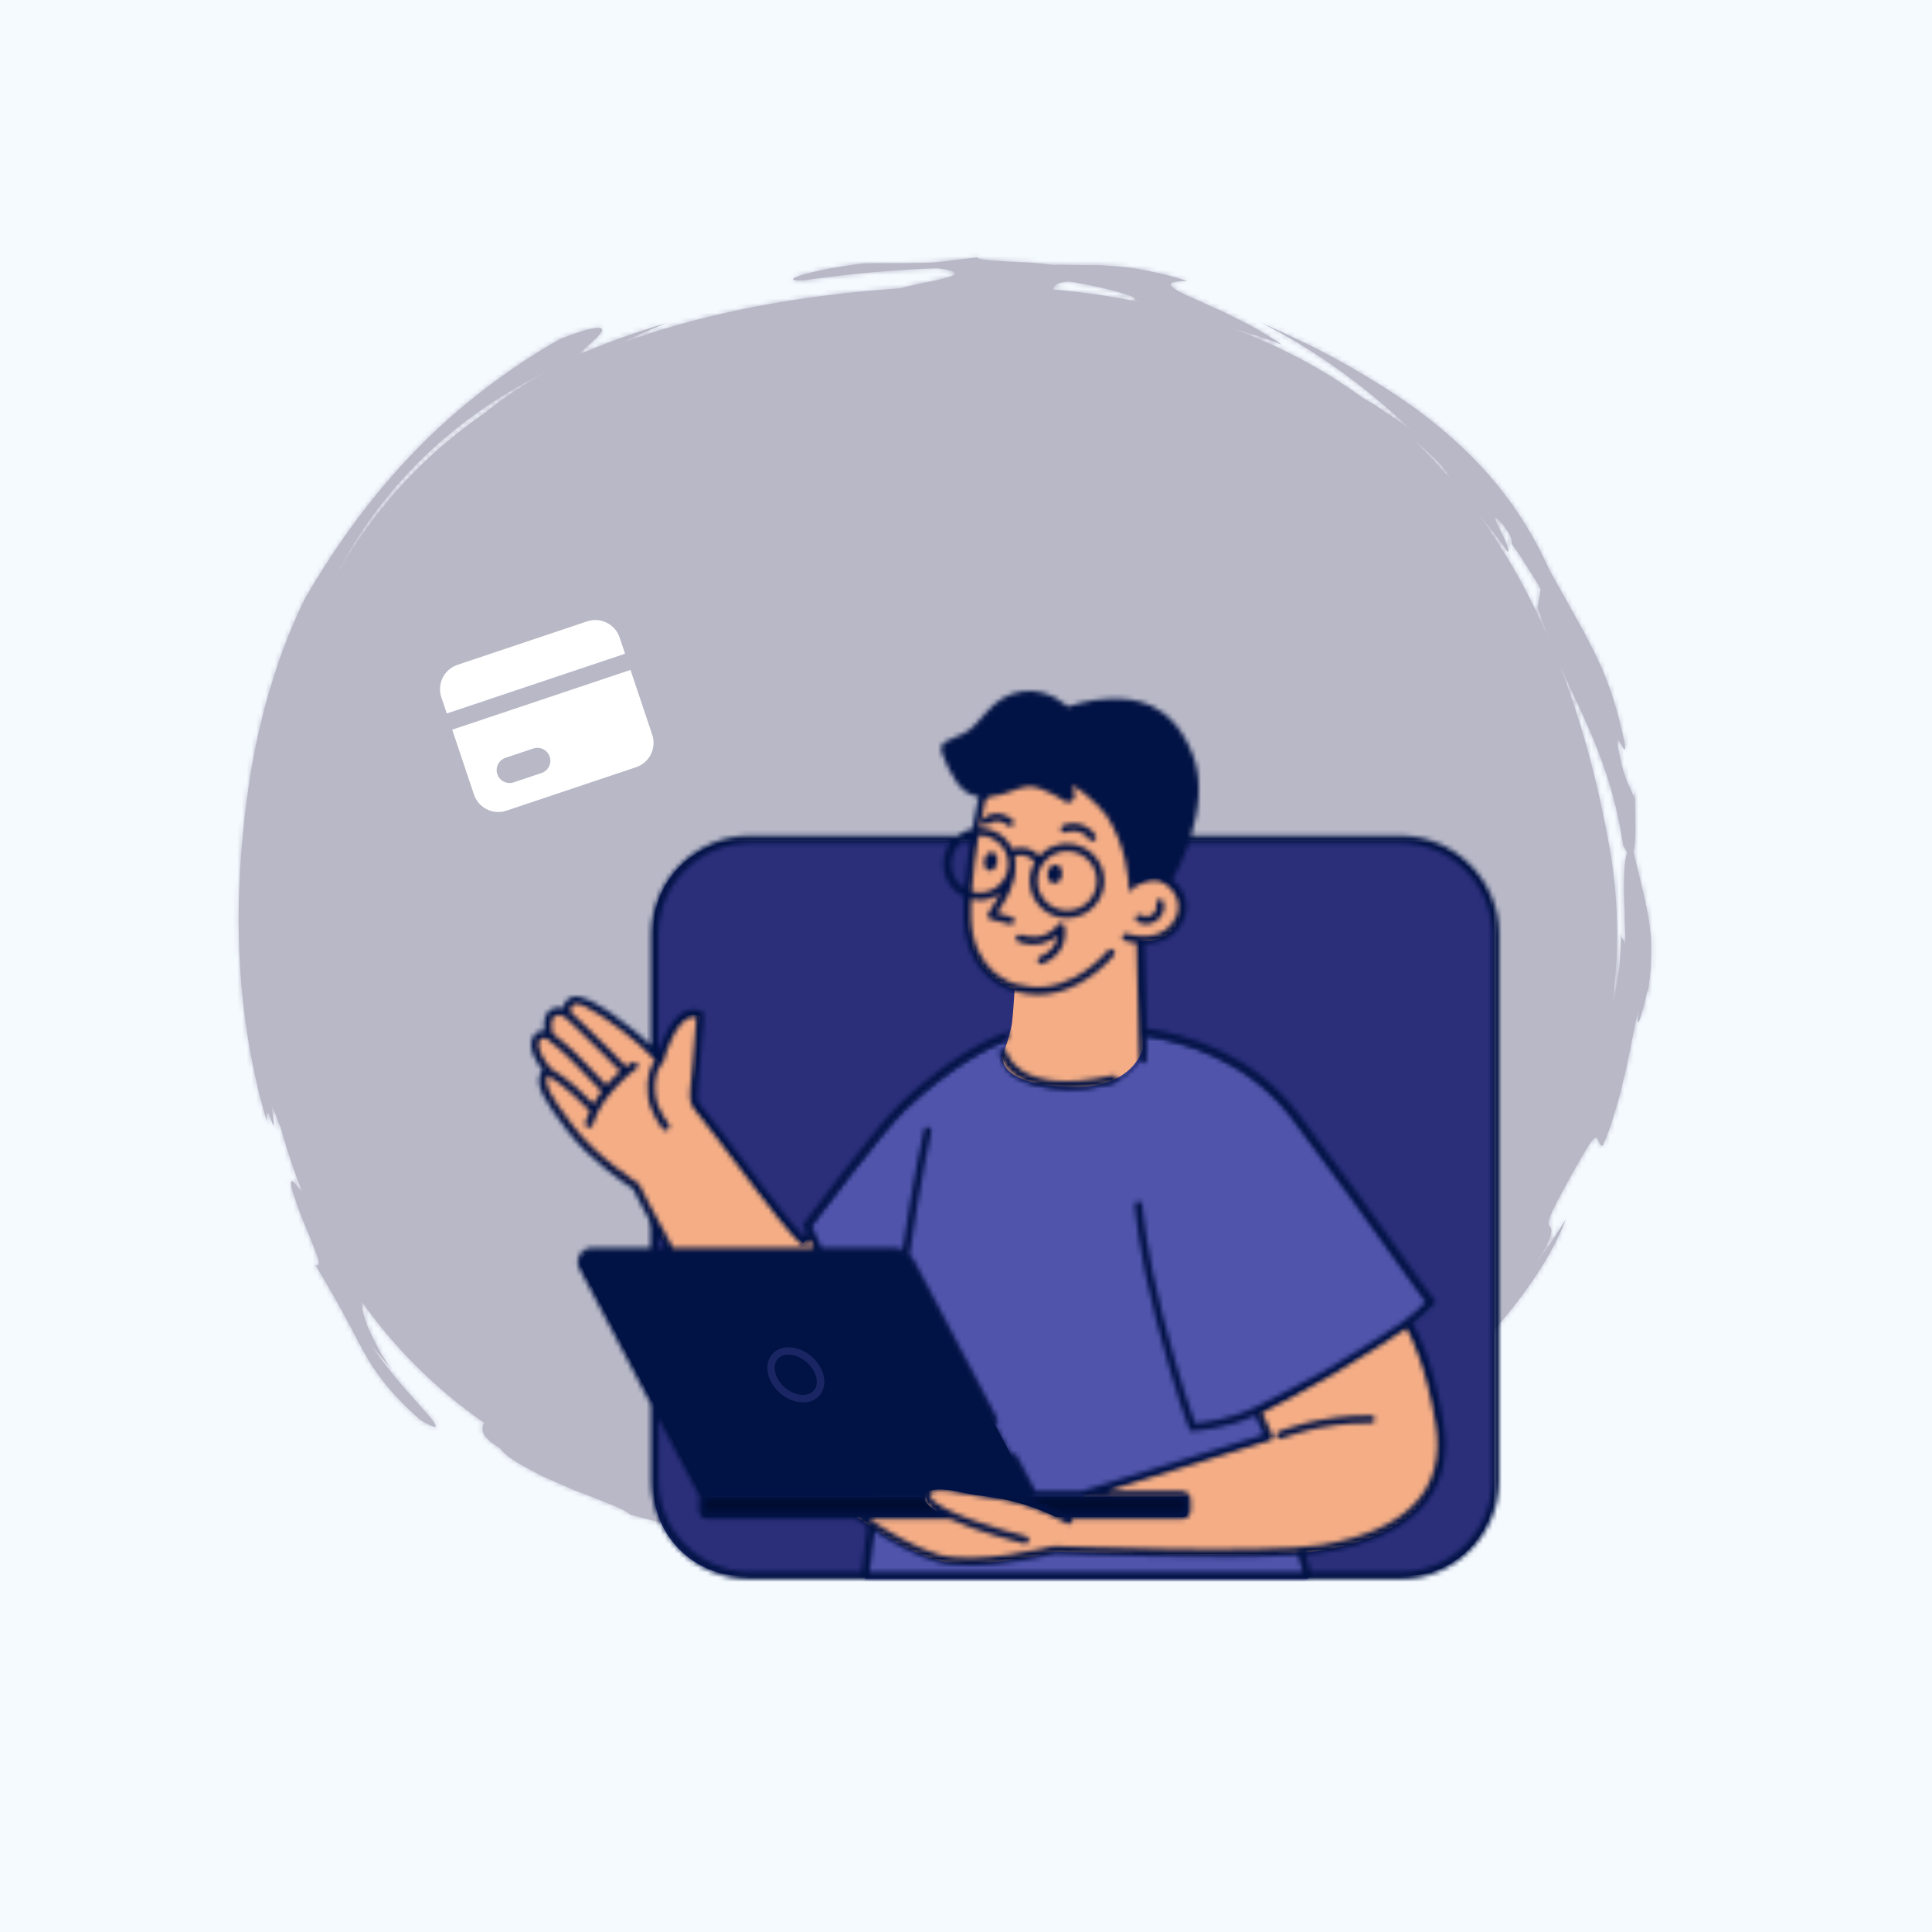
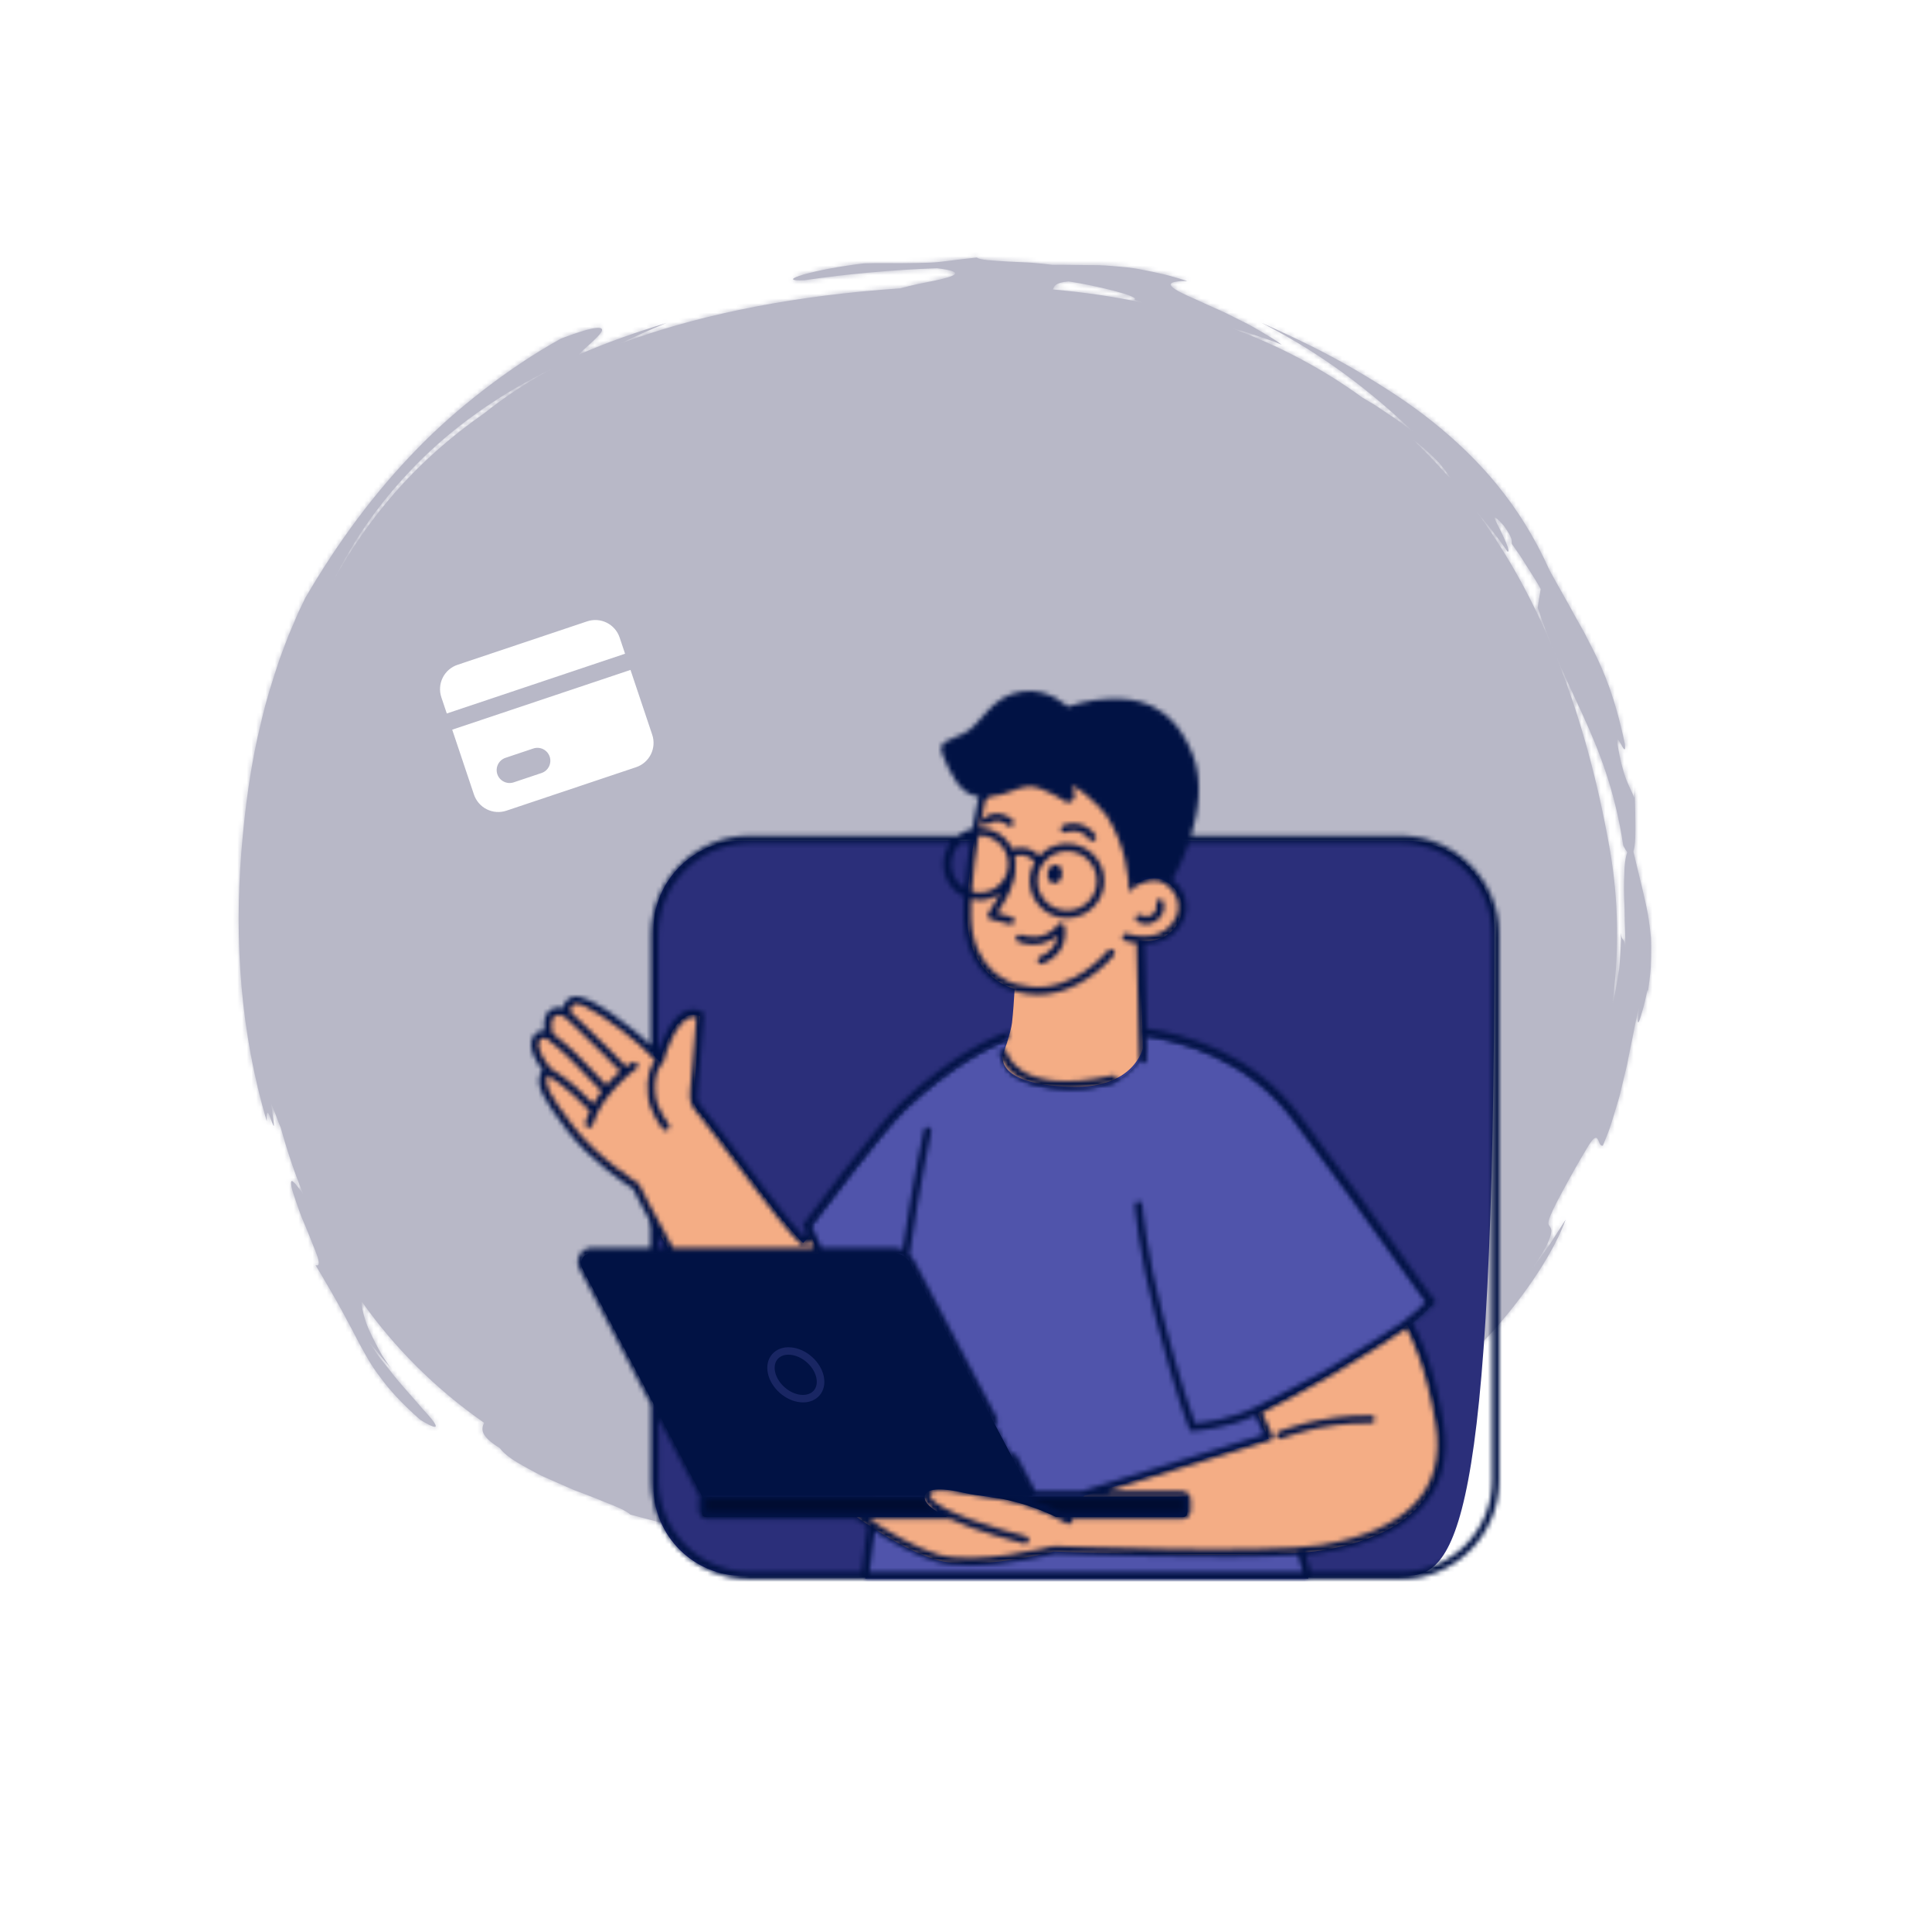
<svg xmlns="http://www.w3.org/2000/svg" width="411" height="411" viewBox="0 0 411 411" fill="none">
-   <rect width="411" height="411" fill="#F5FAFF" />
  <path fill-rule="evenodd" clip-rule="evenodd" d="M345.588 184.628C345.539 186.218 345.409 188.321 345.509 191.101C345.523 191.797 345.588 192.533 345.595 193.319C345.606 194.105 345.617 194.937 345.629 195.819C345.665 197.584 345.806 199.547 345.767 201.738C345.521 199.061 345.032 200.562 344.803 198.441C344.824 198.88 344.842 199.325 344.841 199.777C344.812 200.81 344.763 201.869 344.697 202.93C344.628 203.99 344.558 205.054 344.449 206.096C344.283 207.132 344.12 208.151 343.962 209.133C343.671 210.879 343.352 212.477 342.967 213.832C344.509 202.583 344.347 191.308 342.419 180.433C337.235 151.2 327.711 127.172 313.868 108.52C316.289 111.352 318.587 114.304 320.733 117.374C321.39 117.346 319.966 114.423 318.926 112.292C317.826 110.206 317.205 108.843 319.885 111.806C322.102 114.896 321.423 114.948 321.636 115.728L323.267 118.053L324.787 120.446C325.796 122.047 326.85 123.629 327.756 125.29L327.112 129.27C330.075 138.142 333.309 144.703 336.727 152.144C340.098 159.562 343.515 167.914 345.329 179.916C345.647 180.53 345.926 180.971 346.174 181.279C345.905 182.053 345.684 183.114 345.588 184.628ZM308.108 101.381C305.693 98.605 303.161 95.976 300.522 93.481C300.799 93.682 301.068 93.877 301.348 94.081C302.171 94.704 302.951 95.409 303.763 96.135C304.568 96.866 305.377 97.648 306.18 98.499C306.94 99.391 307.687 100.358 308.418 101.411C308.495 101.586 308.35 101.532 308.108 101.381ZM223.961 61.577C224.304 60.844 224.476 60.115 227.314 59.866C232.57 60.628 242.894 63.059 241.3 63.772C241.921 63.995 242.55 64.204 243.182 64.409C237.048 63.11 230.637 62.169 223.961 61.577ZM161.49 324.78C158.228 324.545 155.436 324.412 153.783 324.542C151.575 323.716 150.875 323.175 150.914 322.787C154.486 323.557 158.151 324.234 161.931 324.796C161.787 324.792 161.632 324.786 161.49 324.78ZM102.974 87.942C88.651 97.887 78.198 110.115 70.739 123.899C73.099 119.179 75.805 114.542 78.971 110.153C82.24 105.652 85.924 101.381 89.968 97.418C98.101 89.53 107.739 83.043 118.075 78.129C112.092 81.213 107.077 84.661 102.974 87.942ZM351.204 199.44C351.138 198.821 351.075 198.227 351.013 197.651C350.874 196.502 350.714 195.431 350.54 194.384C349.832 190.533 348.833 187 347.479 181.151C347.703 180.51 347.821 179.444 347.873 178.156C347.933 176.432 347.889 174.321 347.858 172.327C347.843 170.33 347.712 168.468 347.815 167.22L347.644 169.709C347.09 168.275 346.508 167.257 345.957 165.833C345.677 165.122 345.419 164.307 345.151 163.289C344.861 162.277 344.579 161.06 344.307 159.531C343.206 153.378 346.159 162.518 345.651 158.196C343.573 148.441 341.311 142.989 338.837 138.098C338.211 136.879 337.595 135.679 336.962 134.447C336.283 133.237 335.585 131.993 334.84 130.667C333.422 127.99 331.66 125.046 329.627 121.283C323.309 107.217 314.632 97.611 304.712 89.667C299.728 85.676 294.294 82.184 288.364 78.706C282.425 75.226 275.844 71.964 268.303 68.642C278.598 73.942 289.017 80.759 300.765 91.974L298.076 89.944C297.183 89.268 296.221 88.677 295.3 88.043L292.518 86.179L289.863 84.606C281.411 78.443 272.021 73.468 261.704 69.688C262.019 69.783 262.339 69.884 262.651 69.971C263.959 70.373 265.258 70.673 266.435 71.108C268.802 71.943 270.991 72.579 272.689 73.354C271.613 72.5 270.26 71.727 268.819 70.854C267.373 69.988 265.814 69.077 264.175 68.298C262.544 67.504 260.915 66.618 259.302 65.919C257.693 65.208 256.154 64.518 254.779 63.871C249.247 61.496 246.291 59.782 252.576 59.778C250.699 59.223 249.019 58.68 247.471 58.328C245.922 57.974 244.525 57.68 243.243 57.431C240.683 56.887 238.553 56.768 236.585 56.585C235.599 56.515 234.652 56.438 233.696 56.413C232.743 56.405 231.785 56.398 230.781 56.389C228.777 56.381 226.603 56.308 223.93 56.345C222.595 56.166 220.998 56.017 219.333 55.875C217.668 55.795 215.938 55.711 214.337 55.633C211.133 55.417 208.449 55.334 207.817 54.787C202.884 55.266 200.655 55.748 197.761 55.875C196.314 55.931 194.706 55.95 192.526 55.987C190.348 56.026 187.575 55.918 183.838 56.028C173.619 57.191 164.156 59.936 171.095 59.62C180.449 58.25 189.845 57.42 199.309 57.053C206.061 57.889 202.817 58.871 198.482 59.776C197.396 59.996 196.242 60.229 195.146 60.45C194.055 60.701 193.027 60.941 192.197 61.163C191.973 61.223 191.767 61.281 191.576 61.338C190.199 61.429 188.814 61.531 187.42 61.646C165.71 63.437 147.35 67.397 131.865 73.133C135.108 71.57 138.406 70.096 141.757 68.713C135.416 70.629 129.153 72.825 123.064 75.472C124.395 74.05 127.263 71.799 127.939 70.593C128.625 69.435 127.001 69.089 119.336 72.031C113.503 75.258 108.077 78.961 102.948 82.889C97.831 86.841 93.002 91.062 88.55 95.68C79.609 104.881 71.893 115.27 64.941 127.21L63.439 130.34L62.074 133.536C61.119 135.653 60.393 137.858 59.546 140.025C58.06 144.424 56.643 148.876 55.593 153.427C53.322 162.502 52.108 171.836 51.343 181.225C49.862 200.012 51.121 219.621 56.756 238.532C56.648 235.168 57.328 237.234 57.804 238.6C58.355 239.956 58.537 240.65 57.662 234.626C58.219 236.013 58.728 237.335 59.233 238.693C59.406 239.107 59.575 239.538 59.746 239.963C61.08 244.803 62.663 249.498 64.505 254.033C62.553 251.316 61.934 250.748 61.9 251.624C61.856 252.554 62.741 254.971 63.727 257.763C64.188 259.174 64.892 260.585 65.443 261.989C66.001 263.39 66.534 264.725 66.98 265.842C67.89 268.061 68.214 269.537 67.127 269.13C71.992 277.228 74.134 281.394 76.451 285.845C77.665 288.024 78.838 290.35 80.839 292.915C82.741 295.567 85.405 298.518 89.383 302.022C92.102 303.689 92.949 303.851 92.641 303.109C92.488 302.737 92.044 302.139 91.398 301.383C90.761 300.617 89.878 299.746 88.989 298.654C87.169 296.521 84.857 294.06 82.961 291.558C82.001 290.322 81.009 289.204 80.263 288.097C79.511 287.002 78.854 286.045 78.351 285.312C79.007 286.023 79.741 286.924 80.519 287.921C81.278 288.933 82.213 289.924 83.081 290.979C82.453 290.084 81.845 289.19 81.276 288.305C80.751 287.38 80.259 286.471 79.805 285.59C78.915 283.816 78.108 282.221 77.681 280.729C77.152 279.062 76.892 277.732 76.94 276.859C83.941 286.743 92.608 295.431 102.989 302.677C102.373 303.996 102.11 305.476 106.33 308.056C106.977 309.038 108.736 310.446 111.199 311.784C112.417 312.477 113.777 313.212 115.212 313.953C116.689 314.605 118.232 315.285 119.775 315.966C120.546 316.303 121.317 316.639 122.081 316.973C122.859 317.266 123.629 317.556 124.382 317.839C125.885 318.412 127.315 318.974 128.599 319.517C131.189 320.532 133.236 321.374 134.092 322.201C144.67 325.023 154.05 327.469 162.275 329.017C166.392 329.665 170.185 330.302 173.647 330.295C177.104 330.372 180.206 330.149 182.91 329.242C185.537 329.805 188.177 330.507 190.842 330.957L198.887 332.393C202.139 332.491 205.129 332.358 207.92 332.215C208.618 332.172 209.304 332.138 209.977 332.074C210.65 331.988 211.311 331.904 211.963 331.82C213.265 331.644 214.526 331.455 215.755 331.256C216.981 331.044 218.178 330.837 219.357 330.633C220.528 330.387 221.673 330.09 222.807 329.818C225.072 329.247 227.295 328.724 229.528 328.118C231.45 327.073 228.93 327.208 227.237 326.918C226.392 326.796 225.763 326.63 226 326.293C226.119 326.124 226.455 325.912 227.087 325.643C227.721 325.382 228.651 325.051 229.94 324.562C231.852 324.021 234.436 323.321 237.025 322.741C239.588 322.046 242.151 321.436 244.089 321.27C245.288 321.705 240.445 323.492 239.372 323.997C249.484 321.22 258.003 318.766 266.056 316.35C274.115 313.961 281.583 311.258 289.02 307.46C291.297 305.879 293.729 304.293 296.084 302.447C297.283 301.554 298.497 300.648 299.724 299.734C300.906 298.761 302.098 297.779 303.297 296.792C308.129 292.884 312.667 288.427 316.831 284.021C325.031 275.064 330.877 265.6 333.07 259.446L329.586 264.857C328.378 266.627 327.087 268.338 325.841 270.075C327.148 268.13 328.082 266.633 328.739 265.473C329.375 264.298 329.688 263.43 329.871 262.815C330.22 261.574 329.908 261.248 329.656 260.876C329.091 260.089 329.103 259.351 334.073 250.381C335.919 247.011 337.204 244.935 337.961 243.652C338.765 242.389 339.234 242.004 339.544 242.045C340.168 242.124 340.152 243.93 340.984 243.712C341.409 242.694 341.849 241.584 342.299 240.41C342.727 239.228 343.089 237.954 343.494 236.657C343.875 235.353 344.322 234.03 344.655 232.662C344.983 231.293 345.314 229.912 345.642 228.546C345.808 227.865 345.971 227.186 346.135 226.515C346.265 225.835 346.394 225.162 346.521 224.5C346.793 223.179 347.058 221.898 347.307 220.681C347.802 218.247 348.16 216.055 348.662 214.357C348.052 219.364 348.703 217.503 349.428 214.934C349.819 213.656 350.126 212.187 350.311 211.337C350.51 210.488 350.61 210.261 350.505 211.457C350.791 209.39 351.056 207.554 351.166 205.89C351.24 204.222 351.266 202.736 351.254 201.382C351.246 200.703 351.237 200.058 351.204 199.44Z" fill="#B8B8C7" />
  <mask id="mask0_1570_31267" style="mask-type:alpha" maskUnits="userSpaceOnUse" x="50" y="54" width="302" height="279">
    <path fill-rule="evenodd" clip-rule="evenodd" d="M345.588 184.628C345.539 186.218 345.409 188.321 345.509 191.101C345.523 191.797 345.588 192.533 345.595 193.319C345.606 194.105 345.617 194.937 345.629 195.819C345.665 197.584 345.806 199.547 345.767 201.738C345.521 199.061 345.032 200.562 344.803 198.441C344.824 198.88 344.842 199.325 344.841 199.777C344.812 200.81 344.763 201.869 344.697 202.93C344.628 203.99 344.558 205.054 344.449 206.096C344.283 207.132 344.12 208.151 343.962 209.133C343.671 210.879 343.352 212.477 342.967 213.832C344.509 202.583 344.347 191.308 342.419 180.433C337.235 151.2 327.711 127.172 313.868 108.52C316.289 111.352 318.587 114.304 320.733 117.374C321.39 117.346 319.966 114.423 318.926 112.292C317.826 110.206 317.205 108.843 319.885 111.806C322.102 114.896 321.423 114.948 321.636 115.728L323.267 118.053L324.787 120.446C325.796 122.047 326.85 123.629 327.756 125.29L327.112 129.27C330.075 138.142 333.309 144.703 336.727 152.144C340.098 159.562 343.515 167.914 345.329 179.916C345.647 180.53 345.926 180.971 346.174 181.279C345.905 182.053 345.684 183.114 345.588 184.628ZM308.108 101.381C305.693 98.605 303.161 95.976 300.522 93.481C300.799 93.682 301.068 93.877 301.348 94.081C302.171 94.704 302.951 95.409 303.763 96.135C304.568 96.866 305.377 97.648 306.18 98.499C306.94 99.391 307.687 100.358 308.418 101.411C308.495 101.586 308.35 101.532 308.108 101.381ZM223.961 61.577C224.304 60.844 224.476 60.115 227.314 59.866C232.57 60.628 242.894 63.059 241.3 63.772C241.921 63.995 242.55 64.204 243.182 64.409C237.048 63.11 230.637 62.169 223.961 61.577ZM161.49 324.78C158.228 324.545 155.436 324.412 153.783 324.542C151.575 323.716 150.875 323.175 150.914 322.787C154.486 323.557 158.151 324.234 161.931 324.796C161.787 324.792 161.632 324.786 161.49 324.78ZM102.974 87.942C88.651 97.887 78.198 110.115 70.739 123.899C73.099 119.179 75.805 114.542 78.971 110.153C82.24 105.652 85.924 101.381 89.968 97.418C98.101 89.53 107.739 83.043 118.075 78.129C112.092 81.213 107.077 84.661 102.974 87.942ZM351.204 199.44C351.138 198.821 351.075 198.227 351.013 197.651C350.874 196.502 350.714 195.431 350.54 194.384C349.832 190.533 348.833 187 347.479 181.151C347.703 180.51 347.821 179.444 347.873 178.156C347.933 176.432 347.889 174.321 347.858 172.327C347.843 170.33 347.712 168.468 347.815 167.22L347.644 169.709C347.09 168.275 346.508 167.257 345.957 165.833C345.677 165.122 345.419 164.307 345.151 163.289C344.861 162.277 344.579 161.06 344.307 159.531C343.206 153.378 346.159 162.518 345.651 158.196C343.573 148.441 341.311 142.989 338.837 138.098C338.211 136.879 337.595 135.679 336.962 134.447C336.283 133.237 335.585 131.993 334.84 130.667C333.422 127.99 331.66 125.046 329.627 121.283C323.309 107.217 314.632 97.611 304.712 89.667C299.728 85.676 294.294 82.184 288.364 78.706C282.425 75.226 275.844 71.964 268.303 68.642C278.598 73.942 289.017 80.759 300.765 91.974L298.076 89.944C297.183 89.268 296.221 88.677 295.3 88.043L292.518 86.179L289.863 84.606C281.411 78.443 272.021 73.468 261.704 69.688C262.019 69.783 262.339 69.884 262.651 69.971C263.959 70.373 265.258 70.673 266.435 71.108C268.802 71.943 270.991 72.579 272.689 73.354C271.613 72.5 270.26 71.727 268.819 70.854C267.373 69.988 265.814 69.077 264.175 68.298C262.544 67.504 260.915 66.618 259.302 65.919C257.693 65.208 256.154 64.518 254.779 63.871C249.247 61.496 246.291 59.782 252.576 59.778C250.699 59.223 249.019 58.68 247.471 58.328C245.922 57.974 244.525 57.68 243.243 57.431C240.683 56.887 238.553 56.768 236.585 56.585C235.599 56.515 234.652 56.438 233.696 56.413C232.743 56.405 231.785 56.398 230.781 56.389C228.777 56.381 226.603 56.308 223.93 56.345C222.595 56.166 220.998 56.017 219.333 55.875C217.668 55.795 215.938 55.711 214.337 55.633C211.133 55.417 208.449 55.334 207.817 54.787C202.884 55.266 200.655 55.748 197.761 55.875C196.314 55.931 194.706 55.95 192.526 55.987C190.348 56.026 187.575 55.918 183.838 56.028C173.619 57.191 164.156 59.936 171.095 59.62C180.449 58.25 189.845 57.42 199.309 57.053C206.061 57.889 202.817 58.871 198.482 59.776C197.396 59.996 196.242 60.229 195.146 60.45C194.055 60.701 193.027 60.941 192.197 61.163C191.973 61.223 191.767 61.281 191.576 61.338C190.199 61.429 188.814 61.531 187.42 61.646C165.71 63.437 147.35 67.397 131.865 73.133C135.108 71.57 138.406 70.096 141.757 68.713C135.416 70.629 129.153 72.825 123.064 75.472C124.395 74.05 127.263 71.799 127.939 70.593C128.625 69.435 127.001 69.089 119.336 72.031C113.503 75.258 108.077 78.961 102.948 82.889C97.831 86.841 93.002 91.062 88.55 95.68C79.609 104.881 71.893 115.27 64.941 127.21L63.439 130.34L62.074 133.536C61.119 135.653 60.393 137.858 59.546 140.025C58.06 144.424 56.643 148.876 55.593 153.427C53.322 162.502 52.108 171.836 51.343 181.225C49.862 200.012 51.121 219.621 56.756 238.532C56.648 235.168 57.328 237.234 57.804 238.6C58.355 239.956 58.537 240.65 57.662 234.626C58.219 236.013 58.728 237.335 59.233 238.693C59.406 239.107 59.575 239.538 59.746 239.963C61.08 244.803 62.663 249.498 64.505 254.033C62.553 251.316 61.934 250.748 61.9 251.624C61.856 252.554 62.741 254.971 63.727 257.763C64.188 259.174 64.892 260.585 65.443 261.989C66.001 263.39 66.534 264.725 66.98 265.842C67.89 268.061 68.214 269.537 67.127 269.13C71.992 277.228 74.134 281.394 76.451 285.845C77.665 288.024 78.838 290.35 80.839 292.915C82.741 295.567 85.405 298.518 89.383 302.022C92.102 303.689 92.949 303.851 92.641 303.109C92.488 302.737 92.044 302.139 91.398 301.383C90.761 300.617 89.878 299.746 88.989 298.654C87.169 296.521 84.857 294.06 82.961 291.558C82.001 290.322 81.009 289.204 80.263 288.097C79.511 287.002 78.854 286.045 78.351 285.312C79.007 286.023 79.741 286.924 80.519 287.921C81.278 288.933 82.213 289.924 83.081 290.979C82.453 290.084 81.845 289.19 81.276 288.305C80.751 287.38 80.259 286.471 79.805 285.59C78.915 283.816 78.108 282.221 77.681 280.729C77.152 279.062 76.892 277.732 76.94 276.859C83.941 286.743 92.608 295.431 102.989 302.677C102.373 303.996 102.11 305.476 106.33 308.056C106.977 309.038 108.736 310.446 111.199 311.784C112.417 312.477 113.777 313.212 115.212 313.953C116.689 314.605 118.232 315.285 119.775 315.966C120.546 316.303 121.317 316.639 122.081 316.973C122.859 317.266 123.629 317.556 124.382 317.839C125.885 318.412 127.315 318.974 128.599 319.517C131.189 320.532 133.236 321.374 134.092 322.201C144.67 325.023 154.05 327.469 162.275 329.017C166.392 329.665 170.185 330.302 173.647 330.295C177.104 330.372 180.206 330.149 182.91 329.242C185.537 329.805 188.177 330.507 190.842 330.957L198.887 332.393C202.139 332.491 205.129 332.358 207.92 332.215C208.618 332.172 209.304 332.138 209.977 332.074C210.65 331.988 211.311 331.904 211.963 331.82C213.265 331.644 214.526 331.455 215.755 331.256C216.981 331.044 218.178 330.837 219.357 330.633C220.528 330.387 221.673 330.09 222.807 329.818C225.072 329.247 227.295 328.724 229.528 328.118C231.45 327.073 228.93 327.208 227.237 326.918C226.392 326.796 225.763 326.63 226 326.293C226.119 326.124 226.455 325.912 227.087 325.643C227.721 325.382 228.651 325.051 229.94 324.562C231.852 324.021 234.436 323.321 237.025 322.741C239.588 322.046 242.151 321.436 244.089 321.27C245.288 321.705 240.445 323.492 239.372 323.997C249.484 321.22 258.003 318.766 266.056 316.35C274.115 313.961 281.583 311.258 289.02 307.46C291.297 305.879 293.729 304.293 296.084 302.447C297.283 301.554 298.497 300.648 299.724 299.734C300.906 298.761 302.098 297.779 303.297 296.792C308.129 292.884 312.667 288.427 316.831 284.021C325.031 275.064 330.877 265.6 333.07 259.446L329.586 264.857C328.378 266.627 327.087 268.338 325.841 270.075C327.148 268.13 328.082 266.633 328.739 265.473C329.375 264.298 329.688 263.43 329.871 262.815C330.22 261.574 329.908 261.248 329.656 260.876C329.091 260.089 329.103 259.351 334.073 250.381C335.919 247.011 337.204 244.935 337.961 243.652C338.765 242.389 339.234 242.004 339.544 242.045C340.168 242.124 340.152 243.93 340.984 243.712C341.409 242.694 341.849 241.584 342.299 240.41C342.727 239.228 343.089 237.954 343.494 236.657C343.875 235.353 344.322 234.03 344.655 232.662C344.983 231.293 345.314 229.912 345.642 228.546C345.808 227.865 345.971 227.186 346.135 226.515C346.265 225.835 346.394 225.162 346.521 224.5C346.793 223.179 347.058 221.898 347.307 220.681C347.802 218.247 348.16 216.055 348.662 214.357C348.052 219.364 348.703 217.503 349.428 214.934C349.819 213.656 350.126 212.187 350.311 211.337C350.51 210.488 350.61 210.261 350.505 211.457C350.791 209.39 351.056 207.554 351.166 205.89C351.24 204.222 351.266 202.736 351.254 201.382C351.246 200.703 351.237 200.058 351.204 199.44Z" fill="white" />
  </mask>
  <g mask="url(#mask0_1570_31267)">
    <rect x="0.501" y="2.634" width="410.087" height="402.323" rx="36.533" fill="#B8B8C7" />
  </g>
-   <path fill-rule="evenodd" clip-rule="evenodd" d="M298.872 335.249H158.056C147.542 335.249 139.019 326.75 139.019 316.267V197.782C139.019 187.299 147.542 178.8 158.056 178.8H298.872C309.385 178.8 317.908 187.299 317.908 197.782V316.267C317.908 326.75 309.385 335.249 298.872 335.249Z" fill="#2B2F7A" />
+   <path fill-rule="evenodd" clip-rule="evenodd" d="M298.872 335.249H158.056C147.542 335.249 139.019 326.75 139.019 316.267V197.782C139.019 187.299 147.542 178.8 158.056 178.8H298.872C309.385 178.8 317.908 187.299 317.908 197.782C317.908 326.75 309.385 335.249 298.872 335.249Z" fill="#2B2F7A" />
  <path fill-rule="evenodd" clip-rule="evenodd" d="M304.567 277.612C302.34 275.019 290.33 257.343 275.67 238.079C265.468 224.673 250.686 221.098 243.244 220.146C243.293 222.087 243.3 223.37 243.3 223.37C243.3 223.37 241.46 231.974 228.02 231.559C211.233 231.042 213.58 224.597 213.58 224.597C213.58 224.597 214.235 222.756 214.776 220.891C211.052 222.272 202.628 226.185 192.242 236.031C187.233 240.78 171.902 261.314 171.902 261.314C171.902 261.314 172.83 263.624 174.386 266.883H190.158C191.719 266.883 193.151 267.746 193.877 269.124L219.883 318.503H186.295L184.052 335.816H278.333L268.25 300.403C268.25 300.403 297.639 286.077 304.567 277.612Z" fill="#011244" />
  <mask id="mask1_1570_31267" style="mask-type:alpha" maskUnits="userSpaceOnUse" x="171" y="220" width="134" height="116">
    <path fill-rule="evenodd" clip-rule="evenodd" d="M304.567 277.612C302.34 275.019 290.33 257.343 275.67 238.079C265.468 224.673 250.686 221.098 243.244 220.146C243.293 222.087 243.3 223.37 243.3 223.37C243.3 223.37 241.46 231.974 228.02 231.559C211.233 231.042 213.58 224.597 213.58 224.597C213.58 224.597 214.235 222.756 214.776 220.891C211.052 222.272 202.628 226.185 192.242 236.031C187.233 240.78 171.902 261.314 171.902 261.314C171.902 261.314 172.83 263.624 174.386 266.883H190.158C191.719 266.883 193.151 267.746 193.877 269.124L219.883 318.503H186.295L184.052 335.816H278.333L268.25 300.403C268.25 300.403 297.639 286.077 304.567 277.612Z" fill="white" />
  </mask>
  <g mask="url(#mask1_1570_31267)">
    <rect x="-133.328" y="-30.383" width="491.186" height="493.927" rx="43.856" fill="#5054AB" />
  </g>
  <path fill-rule="evenodd" clip-rule="evenodd" d="M148.912 216.192C148.912 216.192 148.637 220.027 148.089 226.602C147.54 233.177 146.992 234.272 148.363 235.915C149.735 237.56 155.219 244.682 161.8 253.448C168.382 262.214 170.849 264.406 170.849 264.406L172.469 262.732L183.789 289.15L191.964 306.867C191.964 306.867 180.147 312.137 170.849 308.51C157.64 303.357 149.186 277.829 144.25 269.337C139.313 260.844 135.201 252.626 135.201 252.626C135.201 252.626 126.7 247.42 121.215 240.299C115.731 233.177 115.183 231.259 115.456 229.615C115.731 227.971 116.638 228.235 116.638 228.235C116.638 228.235 112.693 223.897 113.983 221.32C114.836 219.615 116.827 220.657 116.827 220.657C116.827 220.657 115.595 216.869 117.587 215.731C119.253 214.78 120.905 216.3 120.905 216.3C120.905 216.3 119.548 214.166 121.92 213.125C124.29 212.083 133.611 219.425 136.171 221.699C138.731 223.972 140.343 225.867 140.343 225.867C140.343 225.867 143.447 213.716 148.912 216.192Z" fill="#F4AD85" />
  <path fill-rule="evenodd" clip-rule="evenodd" d="M246.274 186.883C243.805 186.611 241.563 187.97 241.563 187.97C241.563 187.97 242.159 180.046 238.25 172.283C234.34 164.521 215.662 162.41 208.869 170.223C208.869 170.223 205.419 185.282 205.777 195.461C206.13 205.476 212.135 209.333 215.849 210.379C215.722 212.65 215.535 215.364 215.288 217.592C215.065 219.599 213.414 224.246 213.414 224.246C213.414 224.246 211.069 230.694 227.845 231.213C241.277 231.627 243.117 223.018 243.117 223.018C243.117 223.018 243.089 217.799 242.744 212.463C242.574 209.815 242.436 204.689 242.342 200.198C244.661 200.389 247.905 200.033 250.064 197.161C253.739 192.273 249.48 187.237 246.274 186.883Z" fill="#F4AD85" />
  <path fill-rule="evenodd" clip-rule="evenodd" d="M299.359 281.833C299.359 281.833 303.555 287.856 306.08 303.062C308.605 318.269 298.864 326.902 281.088 329.834C269.208 331.793 224.132 330.062 224.132 330.062C224.132 330.062 207.452 334.39 199.007 331.764C190.563 329.138 180.696 321.553 180.696 321.553L226.613 322.585L230.65 318.211L269.914 306.026L267.397 300.543C267.397 300.543 275.864 296.333 283.557 291.812C292.188 286.742 299.359 281.833 299.359 281.833Z" fill="#F4AD85" />
  <path fill-rule="evenodd" clip-rule="evenodd" d="M150.134 322.707H251.775C252.193 322.707 252.531 322.369 252.531 321.951V319.116C252.531 318.699 252.193 318.361 251.775 318.361H150.134C149.717 318.361 149.378 318.699 149.378 319.116V321.951C149.378 322.369 149.717 322.707 150.134 322.707Z" fill="#000C31" />
  <path fill-rule="evenodd" clip-rule="evenodd" d="M125.834 266.551H189.955C191.515 266.551 192.947 267.415 193.672 268.794L219.662 318.202H149.315L123.861 269.812C123.081 268.33 124.157 266.551 125.834 266.551Z" fill="#011244" />
  <path fill-rule="evenodd" clip-rule="evenodd" d="M166.356 296.072C168.799 298.219 172.065 298.499 173.651 296.698C175.238 294.896 174.543 291.694 172.1 289.548C169.657 287.401 166.392 287.121 164.805 288.923C163.219 290.724 163.912 293.925 166.356 296.072Z" fill="#011244" />
  <path fill-rule="evenodd" clip-rule="evenodd" d="M196.798 318.117C197.412 316.408 200.874 316.612 205.066 317.578C208.042 318.264 211.436 318.43 214.486 319.14C222.176 320.932 227.045 324 227.045 324L217.813 328.169C217.813 328.169 195.185 322.615 196.798 318.117Z" fill="#F4AD85" />
  <mask id="mask2_1570_31267" style="mask-type:alpha" maskUnits="userSpaceOnUse" x="113" y="147" width="206" height="189">
    <path fill-rule="evenodd" clip-rule="evenodd" d="M138.416 266.245H140.004V261.476C139.436 260.432 138.905 259.445 138.416 258.525V266.245Z" fill="#393F49" />
    <path fill-rule="evenodd" clip-rule="evenodd" d="M222.88 185.72C222.724 186.81 223.279 187.791 224.118 187.91C224.957 188.029 225.763 187.243 225.919 186.152C226.075 185.062 225.52 184.081 224.681 183.961C223.842 183.842 223.036 184.63 222.88 185.72Z" fill="#393F49" />
    <path fill-rule="evenodd" clip-rule="evenodd" d="M186.994 318.011L187.013 317.859H185.412L185.393 318.011H186.994Z" fill="#393F49" />
-     <path fill-rule="evenodd" clip-rule="evenodd" d="M210.439 185.216C211.194 185.343 211.954 184.564 212.137 183.479C212.319 182.392 211.856 181.409 211.101 181.283C210.347 181.156 209.586 181.933 209.403 183.02C209.221 184.105 209.684 185.09 210.439 185.216Z" fill="#393F49" />
    <path fill-rule="evenodd" clip-rule="evenodd" d="M225.801 196.412C225.495 196.36 225.181 196.494 225.007 196.753C224.9 196.912 222.326 200.633 217.16 198.875C216.744 198.733 216.292 198.956 216.151 199.37C216.01 199.785 216.232 200.235 216.646 200.376C220.66 201.742 223.454 200.309 224.976 199.051C224.826 200.465 224.065 202.436 221.229 203.565C220.822 203.728 220.624 204.189 220.786 204.595C220.911 204.906 221.209 205.094 221.524 205.094C221.622 205.094 221.722 205.076 221.818 205.037C227.804 202.65 226.451 197.052 226.436 196.997C226.359 196.694 226.11 196.465 225.801 196.412Z" fill="#393F49" />
    <path fill-rule="evenodd" clip-rule="evenodd" d="M226.164 175.57C225.749 175.711 225.526 176.161 225.668 176.575C225.81 176.99 226.262 177.217 226.676 177.069C230.05 175.925 231.636 178.428 231.707 178.543C231.855 178.79 232.116 178.927 232.386 178.927C232.524 178.927 232.664 178.89 232.791 178.815C233.168 178.591 233.292 178.105 233.068 177.729C232.296 176.433 229.86 174.314 226.164 175.57Z" fill="#393F49" />
    <path fill-rule="evenodd" clip-rule="evenodd" d="M209.205 174.083C208.852 174.342 208.776 174.836 209.035 175.191C209.293 175.543 209.788 175.621 210.143 175.361C212.312 173.778 214.141 175.393 214.344 175.583C214.497 175.731 214.695 175.804 214.892 175.804C215.1 175.804 215.307 175.722 215.463 175.561C215.768 175.245 215.758 174.744 215.443 174.44C214.441 173.474 211.848 172.154 209.205 174.083Z" fill="#393F49" />
    <path fill-rule="evenodd" clip-rule="evenodd" d="M241.909 196.035C242.505 196.392 243.171 196.575 243.848 196.575C244.155 196.575 244.465 196.536 244.771 196.46C245.751 196.216 246.577 195.604 247.096 194.74C247.616 193.875 247.767 192.861 247.522 191.884C247.416 191.459 246.984 191.198 246.56 191.306C246.134 191.413 245.875 191.843 245.982 192.268C246.125 192.835 246.036 193.424 245.735 193.925C245.434 194.427 244.954 194.78 244.386 194.922C243.819 195.061 243.227 194.976 242.727 194.676C242.35 194.45 241.864 194.573 241.637 194.947C241.412 195.323 241.533 195.81 241.909 196.035Z" fill="#393F49" />
    <path fill-rule="evenodd" clip-rule="evenodd" d="M216.58 229.13C219.155 230.791 222.566 231.623 226.774 231.623C229.807 231.623 233.253 231.191 237.1 230.327C237.528 230.23 237.796 229.806 237.701 229.379C237.603 228.953 237.179 228.68 236.751 228.78C225.903 231.217 220.294 229.612 217.501 227.836C214.73 226.076 214.211 223.9 214.185 223.787C214.096 223.359 213.679 223.085 213.249 223.174C212.82 223.261 212.543 223.681 212.632 224.109C212.656 224.225 213.256 226.985 216.58 229.13Z" fill="#393F49" />
    <path fill-rule="evenodd" clip-rule="evenodd" d="M292.497 301.947C292.503 301.51 292.154 301.15 291.715 301.142C280.684 300.963 272.349 304.434 272.001 304.582C271.598 304.754 271.41 305.217 271.581 305.62C271.708 305.922 272.003 306.103 272.312 306.103C272.415 306.103 272.52 306.084 272.621 306.04C272.704 306.004 280.977 302.537 291.691 302.728C292.125 302.682 292.49 302.384 292.497 301.947Z" fill="#393F49" />
    <path fill-rule="evenodd" clip-rule="evenodd" d="M317.421 314.94C317.421 325.676 308.674 334.41 297.922 334.41H278.845L277.78 330.667C279.178 330.551 280.411 330.414 281.406 330.25C290.673 328.722 297.586 325.692 301.951 321.244C306.603 316.503 308.319 310.225 307.049 302.582C304.927 289.806 301.665 283.484 300.572 281.638C302.442 280.167 304.011 278.749 305.065 277.461L305.485 276.947L305.053 276.444C304.208 275.46 301.793 272.071 298.452 267.381C293.154 259.945 285.148 248.707 276.204 236.948C266.174 223.758 251.684 219.942 243.916 218.828L243.484 200.911C243.483 200.855 243.463 200.806 243.451 200.754C245.824 200.762 248.737 200.099 250.804 197.351C252.483 195.118 252.838 192.572 251.801 190.182C251.278 188.973 250.406 187.9 249.396 187.114C249.55 186.931 249.832 186.434 250.018 185.968C250.018 185.968 251.541 183.288 252.92 179.357H297.922C308.674 179.357 317.421 188.091 317.421 198.828V314.94ZM140.103 314.945V301.828L148.791 318.337C148.695 318.56 148.641 318.805 148.641 319.063V321.3C148.641 322.317 149.469 323.146 150.488 323.146H182.166C182.809 323.603 183.607 324.156 184.517 324.762L183.268 334.415H159.603C148.851 334.415 140.103 325.68 140.103 314.945ZM218.638 318.797H251.519C251.662 318.797 251.778 318.913 251.778 319.058V321.295C251.778 321.439 251.662 321.555 251.519 321.555H225.587C224.006 320.771 221.636 319.732 218.638 318.797ZM150.48 321.555C150.337 321.555 150.221 321.439 150.221 321.295V319.058C150.221 318.913 150.337 318.797 150.48 318.797H196.426C196.475 318.936 196.53 319.076 196.605 319.213C197.03 320.005 197.945 320.791 199.151 321.555H150.48ZM224.248 328.903C224.169 328.903 224.092 328.911 224.018 328.926C223.85 328.97 207.457 333.165 199.328 330.637C194.199 329.044 188.51 325.561 184.911 323.14H202.06C208.007 325.893 216.585 328.053 217.926 328.382C217.99 328.397 218.054 328.405 218.116 328.405C218.473 328.405 218.798 328.164 218.887 327.801C218.99 327.377 218.731 326.946 218.305 326.843C213.226 325.596 199.665 321.66 197.946 318.463C197.772 318.139 197.808 317.945 197.851 317.826C198.129 317.052 200.2 316.64 205.193 317.792C206.697 318.138 208.317 318.357 209.884 318.568C211.466 318.78 213.1 319.002 214.608 319.353C222.061 321.09 226.876 324.085 226.924 324.115C227.295 324.347 227.785 324.237 228.019 323.866C228.163 323.639 228.162 323.37 228.065 323.14H251.462C252.481 323.14 253.31 322.311 253.31 321.294V319.057C253.31 318.039 252.481 317.211 251.462 317.211H235.469L270.23 306.43C270.448 306.362 270.626 306.203 270.719 305.996C270.812 305.787 270.811 305.551 270.716 305.344L268.519 300.556C270.695 299.457 277.669 295.89 284.039 292.149C291.061 288.028 297.183 283.966 299.194 282.616C300.292 284.554 303.376 290.801 305.375 302.84C306.558 309.956 304.987 315.774 300.71 320.133C296.585 324.335 289.967 327.213 281.039 328.685C269.373 330.606 224.697 328.919 224.248 328.903ZM184.911 334.376L186.031 325.723C189.636 328.027 194.46 330.757 198.96 332.156C201.021 332.797 203.529 333.041 206.161 333.041C214.114 333.041 223.19 330.804 224.406 330.495C227.119 330.597 260.394 331.827 276.159 330.791L277.179 334.376H184.911ZM220.689 187.619C220.629 185.932 221.231 184.322 222.383 183.086C223.536 181.851 225.102 181.137 226.791 181.077C226.868 181.075 226.945 181.073 227.022 181.073C228.627 181.073 230.15 181.67 231.331 182.768C232.568 183.92 233.283 185.483 233.344 187.17C233.403 188.857 232.802 190.467 231.649 191.702C230.497 192.938 228.93 193.652 227.241 193.712C225.551 193.764 223.939 193.171 222.701 192.021C221.463 190.869 220.75 189.306 220.689 187.619ZM124.651 267.717C124.913 267.283 125.371 267.026 125.879 267.026H189.998C191.266 267.026 192.42 267.723 193.011 268.844L210.739 302.527C210.942 302.914 211.421 303.062 211.811 302.86C212.198 302.657 212.348 302.178 212.143 301.79L194.417 268.107C194.17 267.639 193.851 267.227 193.486 266.87C195.856 250.657 198.075 240.881 198.104 240.75C198.202 240.322 197.936 239.898 197.509 239.8C197.082 239.7 196.656 239.969 196.557 240.396C196.527 240.526 194.367 250.05 192.028 265.873C191.4 265.594 190.711 265.44 189.998 265.44H174.743C173.702 263.24 172.969 261.526 172.657 260.779C174.725 258.021 188.086 240.261 192.625 235.955C202.359 226.722 210.406 222.75 214.308 221.209C214.501 220.587 214.694 219.927 214.86 219.298C211.37 220.508 202.585 224.322 191.532 234.807C186.533 239.548 171.743 259.35 171.116 260.191L170.851 260.547L171.016 260.959C171.065 261.084 171.266 261.578 171.596 262.349L170.888 262.997C169.872 261.946 167.262 259.066 162.454 252.664C155.751 243.741 150.346 236.731 148.992 235.109C148.162 234.115 148.197 233.507 148.555 230.009C148.656 229.024 148.778 227.832 148.899 226.375C149.449 219.797 149.723 215.961 149.723 215.961C149.747 215.63 149.561 215.32 149.26 215.182C148.054 214.638 146.854 214.64 145.694 215.198C142.732 216.618 140.829 221.459 140.027 223.921V198.831C140.027 188.094 148.776 179.36 159.528 179.36H202.178C201.184 180.734 200.645 182.372 200.708 184.094C200.779 186.14 201.645 188.035 203.146 189.431C203.711 189.956 204.355 190.358 205.03 190.687C204.954 192.246 204.924 193.773 204.976 195.205C205.313 204.771 210.799 209.59 215.821 210.91C217.549 211.364 219.192 211.594 220.797 211.594C223.652 211.594 226.386 210.866 229.261 209.383C232.061 207.939 234.938 205.632 236.959 203.212C237.24 202.874 237.194 202.374 236.858 202.095C236.52 201.815 236.02 201.86 235.74 202.196C233.876 204.428 231.115 206.642 228.533 207.975C224.416 210.1 220.62 210.531 216.225 209.377C214.68 208.971 206.956 206.379 206.561 195.15C206.518 193.916 206.534 192.603 206.593 191.254C207.172 191.392 207.761 191.486 208.369 191.486C208.462 191.486 208.556 191.485 208.648 191.48C210.163 191.427 211.593 190.935 212.802 190.079C212.545 190.566 212.251 191.077 211.905 191.618C210.053 194.506 210.072 194.594 210.155 194.955C210.221 195.244 210.443 195.472 210.73 195.546L214.831 196.61C214.897 196.627 214.964 196.635 215.031 196.635C215.383 196.635 215.705 196.398 215.797 196.042C215.908 195.618 215.654 195.186 215.229 195.076L212.116 194.267C212.349 193.883 212.703 193.313 213.24 192.473C216.14 187.952 216.015 184.981 216.009 184.857C216.006 184.806 215.985 184.763 215.974 184.715C216.018 184.331 216.06 183.945 216.045 183.552C216.029 183.078 215.96 182.615 215.86 182.162C216.75 181.845 218.633 181.506 220.141 183.432C219.4 184.705 219.013 186.156 219.068 187.664C219.142 189.775 220.036 191.73 221.583 193.171C223.06 194.545 224.965 195.292 226.973 195.292C227.07 195.292 227.165 195.289 227.261 195.286C229.375 195.212 231.333 194.32 232.774 192.774C234.217 191.228 234.969 189.215 234.894 187.105C234.819 184.994 233.925 183.039 232.377 181.599C230.829 180.159 228.802 179.389 226.7 179.484C224.586 179.559 222.628 180.45 221.186 181.996C221.155 182.03 221.133 182.072 221.101 182.107C219.244 180.045 216.873 180.135 215.367 180.653C214.954 179.745 214.362 178.917 213.608 178.215C212.187 176.894 210.351 176.185 208.429 176.184C208.966 173.193 209.445 170.977 209.59 170.327C209.858 170.032 210.179 169.768 210.492 169.498C214.058 169.236 216.426 167.435 218.805 167.304C221.753 167.143 227.036 170.781 227.036 170.781C227.036 170.781 229.506 170.455 228.25 167.883C226.996 165.309 233.929 171.292 235.349 173.446C239.54 179.806 240.142 186.857 240.216 189.894C240.22 190.008 240.495 189.58 240.911 189.001L241.961 188.37C241.982 188.358 244.016 187.148 246.175 187.394C247.483 187.537 249.348 188.786 250.226 190.813C250.792 192.119 251.112 194.149 249.417 196.402C246.136 200.766 240.036 198.714 239.777 198.623C239.368 198.483 238.911 198.697 238.767 199.11C238.622 199.522 238.84 199.974 239.253 200.118C239.363 200.157 240.387 200.501 241.828 200.669C241.797 200.758 241.776 200.852 241.778 200.952L242.368 225.423C242.379 225.853 242.732 226.196 243.162 226.196H243.182C243.619 226.185 243.966 225.822 243.956 225.384L243.836 220.433C251.39 221.553 265.229 225.295 274.821 237.909C283.749 249.649 291.748 260.874 297.041 268.304C300.067 272.551 302.203 275.549 303.3 276.948C302.107 278.279 300.385 279.748 298.339 281.275C296.41 282.574 290.283 286.643 283.224 290.788C282.608 291.15 281.987 291.509 281.364 291.865C274.038 295.934 267.824 298.978 267.689 299.043L267.093 299.334L267.095 299.338C261.723 301.993 255.999 302.634 254.222 302.773C253.532 300.95 251.13 294.24 247.437 280.173C243.846 266.499 243.004 256.371 242.996 256.27C242.961 255.834 242.593 255.509 242.141 255.543C241.705 255.579 241.378 255.961 241.413 256.397C241.422 256.498 242.273 266.756 245.9 280.575C250.331 297.451 252.852 303.648 252.958 303.903L253.168 304.413L253.72 304.394C254.012 304.384 260.536 304.118 267.024 301.133L268.551 304.456L268.77 305.224L230.487 317.098C230.416 317.119 230.363 317.174 230.301 317.215H220.262L216.273 309.637C216.069 309.25 215.59 309.098 215.202 309.304C214.814 309.507 214.663 309.987 214.868 310.373L218.388 317.061H210.51C210.369 317.043 210.227 317.021 210.087 317.001C208.485 316.785 206.972 316.581 205.54 316.251C200.223 315.026 197.344 315.294 196.475 317.061H149.839L124.609 269.123C124.373 268.677 124.39 268.15 124.651 267.717ZM135.969 251.961C135.903 251.829 135.8 251.717 135.673 251.64C135.59 251.589 127.23 246.426 121.904 239.512C116.366 232.325 116.09 230.703 116.298 229.448C116.372 229.004 116.485 228.809 116.483 228.735C120.441 231.07 124.519 235.296 125.491 236.335C124.821 237.805 124.557 238.812 124.529 238.923C124.424 239.347 124.685 239.777 125.111 239.882C125.173 239.897 125.238 239.904 125.301 239.904C125.657 239.904 125.981 239.663 126.07 239.302C126.075 239.282 126.931 236.532 128.612 234.175C130.796 231.117 134.048 228.198 135.335 227.364C135.701 227.127 135.806 226.636 135.567 226.268C135.329 225.902 134.837 225.796 134.468 226.036C134.016 226.328 133.589 226.631 133.175 226.937C133.147 226.89 133.126 226.84 133.086 226.8C133.086 226.8 131.202 224.851 129.473 223.114C125.448 219.072 122.094 215.973 121.601 215.518C121.48 215.293 121.282 214.795 121.415 214.368C121.517 214.046 121.814 213.774 122.296 213.562C123.781 212.9 131.454 218.229 135.702 221.998C137.428 223.53 138.71 224.882 139.345 225.581C138.587 226.586 137.361 228.904 137.84 233.13C138.241 236.664 140.9 240.015 141.014 240.155C141.171 240.352 141.401 240.453 141.633 240.453C141.808 240.453 141.982 240.396 142.129 240.279C142.471 240.007 142.526 239.508 142.254 239.167C142.229 239.135 139.765 236.024 139.418 232.951C138.863 228.053 140.815 226.263 140.915 226.175C140.924 226.168 140.928 226.156 140.936 226.148C140.957 226.13 140.967 226.106 140.986 226.086C141.057 226.005 141.109 225.915 141.142 225.816C141.147 225.798 141.165 225.786 141.17 225.767C141.707 223.667 143.696 217.929 146.418 216.624C146.983 216.353 147.546 216.292 148.134 216.443C148.037 217.756 147.777 221.189 147.355 226.24C147.234 227.686 147.114 228.867 147.013 229.845C146.65 233.391 146.529 234.586 147.81 236.121C149.151 237.728 154.534 244.709 161.221 253.611C167.775 262.337 170.275 264.588 170.378 264.68C170.681 264.95 171.14 264.945 171.441 264.672L172.307 263.881C172.52 264.358 172.754 264.876 173.015 265.437H143.177C139.147 258.29 136.004 252.033 135.969 251.961ZM114.743 221.394C114.916 221.048 115.119 220.948 115.255 220.901C115.689 220.763 116.249 220.958 116.469 221.061C116.817 221.324 120.137 223.857 123.012 226.968C124.809 228.91 126.932 231.073 127.977 232.128C127.271 233.084 126.702 233.999 126.242 234.839C124.775 233.306 121.001 229.556 117.209 227.338C116.242 226.248 113.91 223.06 114.743 221.394ZM118.072 216.136C119.206 215.493 120.411 216.557 120.458 216.6C120.458 216.6 120.458 216.6 120.459 216.6C120.459 216.6 120.459 216.6 120.459 216.601C120.496 216.633 124.072 219.913 128.379 224.239C130.101 225.967 131.977 227.906 131.978 227.909C131.979 227.91 131.981 227.91 131.982 227.912C130.83 228.881 129.85 229.883 129.013 230.873C127.938 229.786 125.932 227.74 124.222 225.889C121.497 222.94 118.442 220.537 117.61 219.9C117.343 218.923 116.996 216.75 118.072 216.136ZM204.009 179.678C204.126 179.551 204.273 179.471 204.401 179.357H206.367C205.896 182.333 205.456 185.667 205.218 188.957C204.9 188.756 204.595 188.529 204.314 188.267C203.124 187.16 202.437 185.658 202.38 184.036C202.322 182.413 202.9 180.865 204.009 179.678ZM208.19 177.75C208.193 177.75 208.193 177.75 208.195 177.749C208.269 177.747 208.343 177.746 208.417 177.746C209.959 177.746 211.423 178.32 212.56 179.376C213.749 180.484 214.436 181.987 214.494 183.609C214.552 185.231 213.973 186.779 212.865 187.967C211.756 189.155 210.251 189.84 208.626 189.898C207.968 189.922 207.33 189.815 206.714 189.636C206.984 185.551 207.594 181.267 208.19 177.75ZM297.851 177.777H253.37C254.929 172.757 255.982 166.236 253.737 160.554C249.131 148.899 240.944 148.589 236.349 148.642C231.704 148.693 227.096 150.354 227.096 150.354C227.096 150.354 223.178 146.227 217.26 147.129C210.707 148.127 208.801 154.12 205.161 155.97C201.521 157.82 199.279 157.569 200.623 160.814C201.968 164.06 204.023 168.802 207.766 169.402C207.954 169.431 208.116 169.426 208.299 169.447L208.178 169.586L208.135 169.779C208.075 170.033 207.482 172.656 206.829 176.342C205.694 176.581 204.634 177.068 203.718 177.777H159.576C147.948 177.777 138.488 187.223 138.488 198.833V222.42C137.977 221.923 137.407 221.386 136.767 220.818C136.651 220.715 125.059 210.627 121.668 212.116C120.51 212.624 120.071 213.378 119.906 213.918C119.847 214.11 119.815 214.3 119.801 214.483C119.069 214.267 118.177 214.235 117.262 214.759C115.606 215.703 115.616 217.853 115.835 219.269C115.508 219.249 115.148 219.271 114.792 219.385C114.166 219.587 113.665 220.034 113.342 220.677C112.184 222.992 114.243 226.133 115.422 227.641C115.085 227.992 114.856 228.511 114.743 229.192C114.407 231.206 115.206 233.41 120.655 240.483C125.771 247.123 133.323 252.034 134.66 252.875C135.208 253.959 137.923 259.295 141.366 265.442H125.927C124.859 265.442 123.893 265.988 123.34 266.899C122.788 267.812 122.755 268.919 123.252 269.862L138.488 298.812V314.944C138.488 326.555 147.948 336 159.576 336H297.851C309.478 336 318.939 326.555 318.939 314.944V198.833C318.939 187.223 309.478 177.777 297.851 177.777Z" fill="#393F49" />
  </mask>
  <g mask="url(#mask2_1570_31267)">
    <rect x="-131.279" y="-23.759" width="488.994" height="487.349" rx="43.856" fill="#011244" />
  </g>
  <g clip-path="url(#clip0_1570_31267)">
    <path fill-rule="evenodd" clip-rule="evenodd" d="M97.328 141.429C95.956 141.889 94.823 142.875 94.179 144.17C93.534 145.465 93.43 146.963 93.89 148.334L95.046 151.783L132.972 139.068L131.815 135.62C131.588 134.941 131.228 134.313 130.758 133.773C130.288 133.232 129.716 132.79 129.075 132.471C128.434 132.152 127.736 131.962 127.021 131.912C126.307 131.863 125.589 131.954 124.91 132.182L97.328 141.429ZM134.127 142.514L96.201 155.229L100.825 169.02C101.053 169.699 101.412 170.327 101.882 170.867C102.352 171.407 102.924 171.85 103.566 172.169C104.207 172.488 104.905 172.678 105.619 172.728C106.334 172.777 107.051 172.685 107.73 172.458L135.313 163.21C135.992 162.983 136.619 162.624 137.16 162.153C137.7 161.683 138.142 161.111 138.462 160.47C138.781 159.829 138.971 159.131 139.02 158.416C139.07 157.702 138.978 156.984 138.75 156.305L134.127 142.514ZM109.281 166.432L115.203 164.447C115.893 164.213 116.463 163.715 116.788 163.063C117.113 162.41 117.166 161.656 116.937 160.964C116.704 160.273 116.206 159.702 115.553 159.377C114.9 159.052 114.145 158.999 113.454 159.229L107.532 161.215C106.841 161.448 106.27 161.946 105.945 162.598C105.62 163.251 105.567 164.006 105.798 164.698C106.032 165.389 106.529 165.959 107.182 166.283C107.834 166.608 108.589 166.662 109.281 166.432Z" fill="white" />
  </g>
  <path fill-rule="evenodd" clip-rule="evenodd" d="M165.449 289.105C165.976 288.507 166.777 288.187 167.728 288.187C167.854 288.187 167.982 288.194 168.112 288.205C169.322 288.309 170.57 288.875 171.624 289.802C172.679 290.729 173.401 291.891 173.658 293.077C173.896 294.173 173.701 295.149 173.103 295.828C172.506 296.505 171.552 296.817 170.44 296.73C169.23 296.627 167.983 296.058 166.928 295.133C165.874 294.206 165.15 293.043 164.894 291.857C164.655 290.76 164.853 289.783 165.449 289.105ZM165.902 296.327C167.21 297.476 168.781 298.18 170.327 298.313C170.504 298.328 170.68 298.336 170.851 298.336C172.264 298.336 173.481 297.827 174.318 296.878C175.255 295.815 175.579 294.346 175.233 292.746C174.904 291.232 174.003 289.766 172.695 288.618C171.388 287.467 169.816 286.761 168.27 286.63C166.636 286.486 165.219 286.999 164.279 288.064C163.341 289.127 163.017 290.595 163.364 292.198C163.693 293.711 164.594 295.177 165.902 296.327Z" fill="#192663" />
  <defs>
    <clipPath id="clip0_1570_31267">
      <rect width="40" height="40" fill="white" transform="translate(91 139.715) rotate(-18.534)" />
    </clipPath>
  </defs>
</svg>